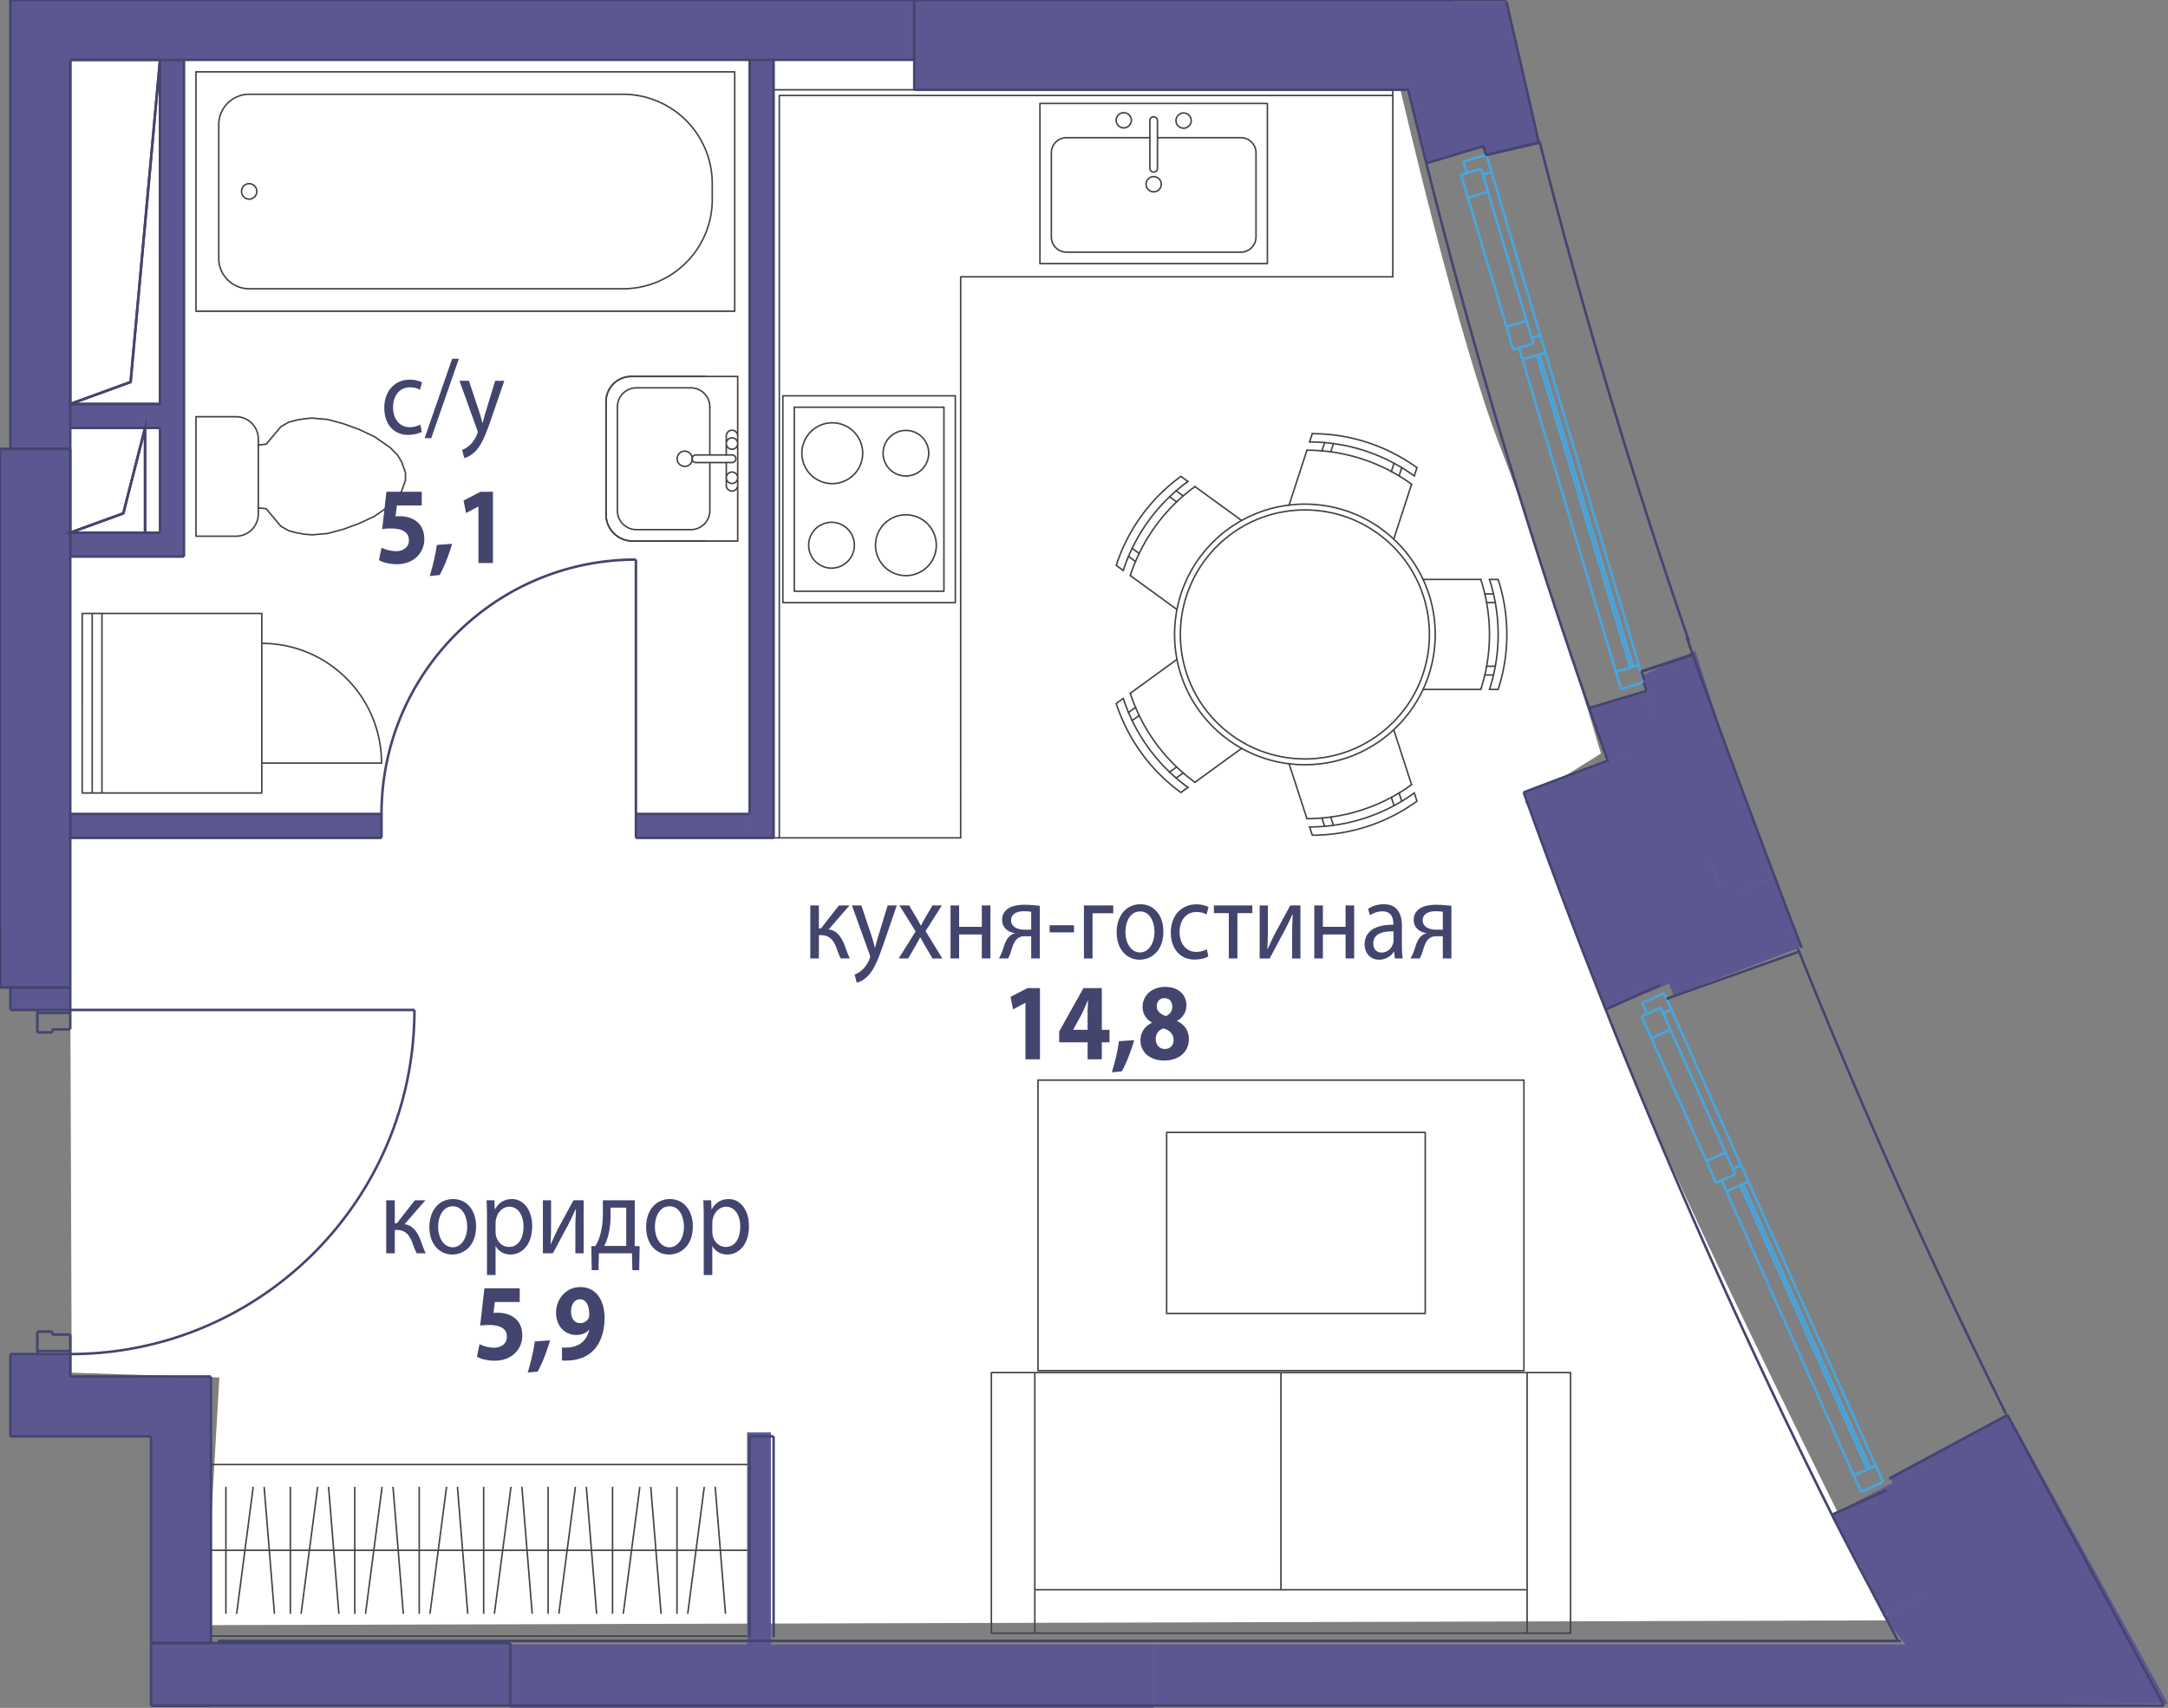
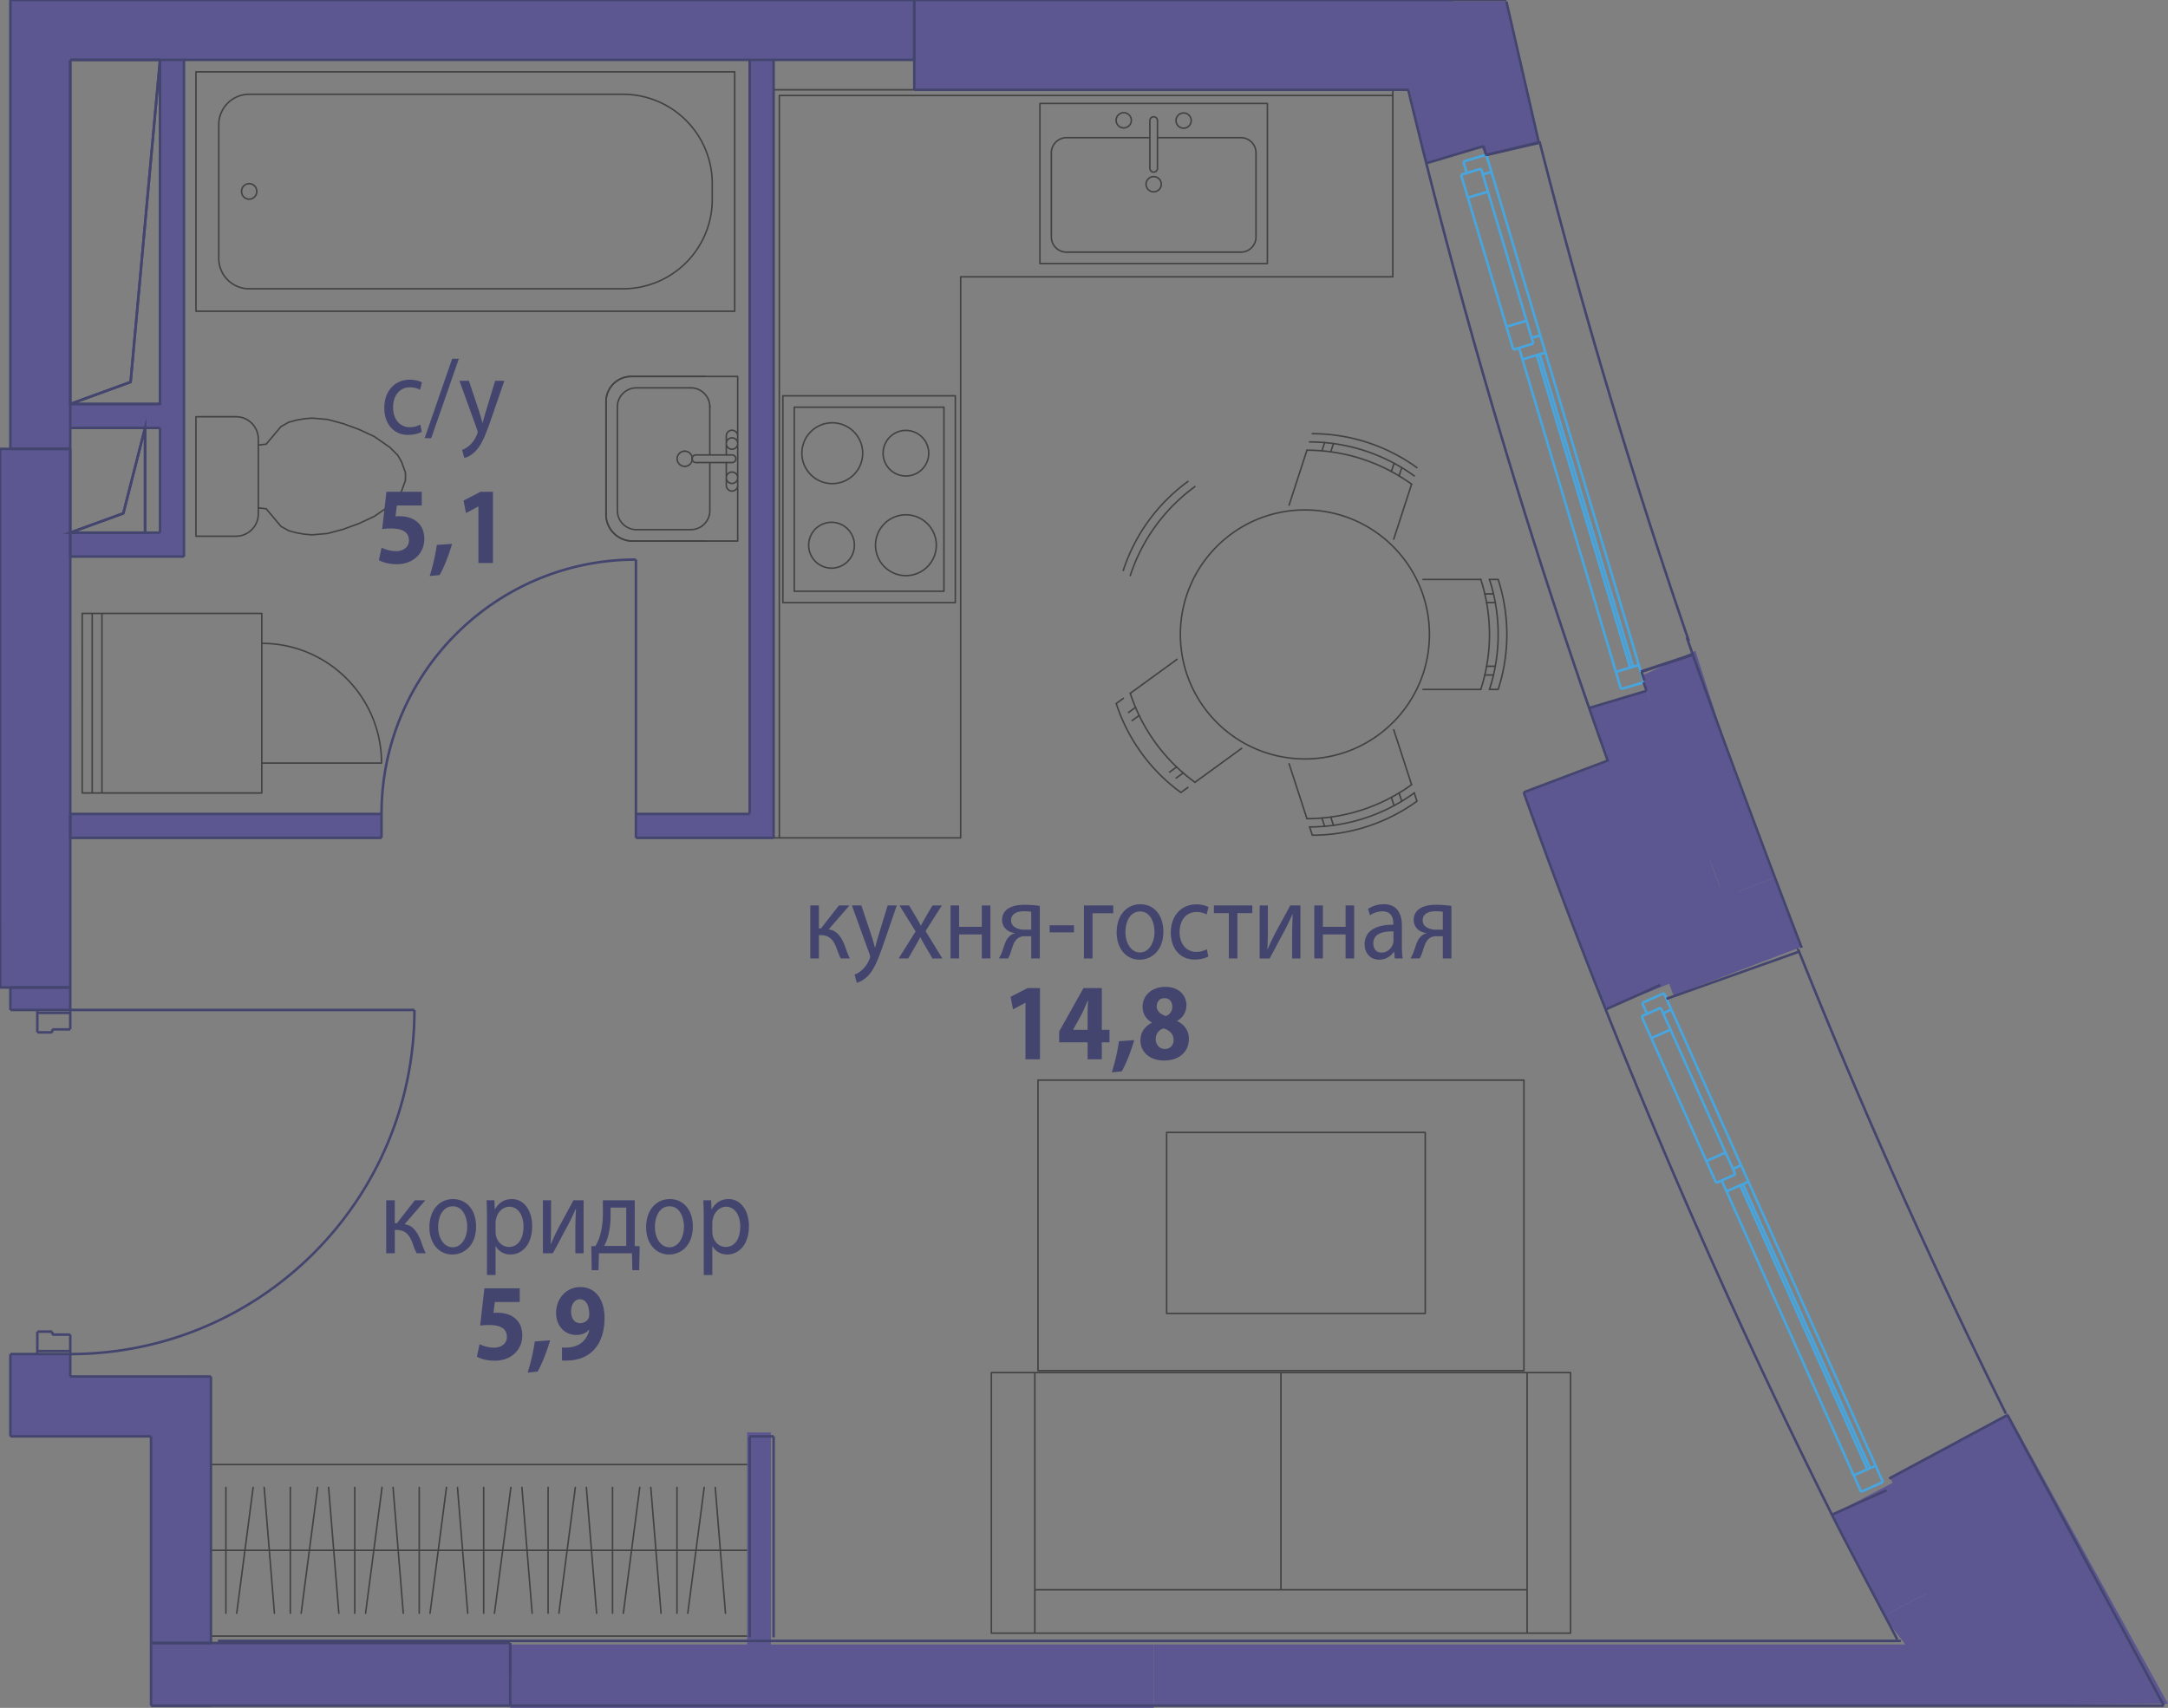
<svg xmlns="http://www.w3.org/2000/svg" version="1.1" viewBox="0.124 0.123 215.544 169.837">
  <rect x="0.124" y="0.123" width="215.544" height="169.837" fill="#808080" stroke="none" />
-   <path fill="#FFF" d="m7.25 136.628 14.684.474-1.421 24.629 167.669-.474s-26.524-52.574-29.366-63.468-7.104-17.998-7.104-17.998l7.578-4.737s-5.684-19.419-9.947-30.313-9.946-35.523-9.946-35.523l-2.368-2.842L6.777 4.482l.474 132.146z" />
  <path fill="none" stroke="#424242" stroke-width=".15" stroke-linecap="round" stroke-linejoin="round" stroke-miterlimit="10" d="M94.89 167.954H71.086M73.168 7.267H19.606m0 0v23.805m0 0h53.562m0 0V7.267M62.057 28.84a8.88 8.88 0 0 0 8.88-8.88m-49.064 5.857a3.023 3.023 0 0 0 3.024 3.023m37.16 0h-37.16m-.757-9.67a.756.756 0 0 0 1.512 0m0 0a.756.756 0 1 0-1.511 0m46.795-.792a8.88 8.88 0 0 0-8.88-8.88m-37.159 0a3.023 3.023 0 0 0-3.024 3.024m49.063 7.438v-1.582m-8.879-8.88h-37.16m-3.024 3.024v13.295m-2.267 27.629h3.98m.001 0a2.22 2.22 0 0 0 2.219-2.22m0 0v-.6m0 0 .783.09m0 0 1.462 1.743m0 0 .774.438m0 0 .774.208m.001 0 .776.137m0 0 .771.067m0 .001 1.542-.136m.001 0 1.553-.416m0 0 1.548-.564m0 0 1.548-.722m.001 0 1.548-1.073m0 0 .774-.774m0 0 .387-.67m0-.001.387-1.063m0-.001v-.773m0 0-.387-1.063m0 0-.387-.67m0-.001-.774-.774m0 .001-1.549-1.075m.001 0-1.549-.722m0 0-1.548-.563m0 0-1.554-.416m.001 0-1.543-.135m0 0-.77.067m-.001 0-.777.137m.001 0-.775.208m0-.001-.774.44m0 0-1.462 1.742m0 0-.783.09m0 0v-.6m0-.001a2.22 2.22 0 0 0-2.22-2.219m.001 0h-3.981m0 0v11.884m6.2-2.82v-6.244m47.66 9.544H63.018M73.466 37.56v16.366M62.883 37.56h10.583m-10.583 0a2.51 2.51 0 0 0-2.51 2.51m0 11.21V40.07m0 11.21a2.645 2.645 0 0 0 2.645 2.646m9.314-8.561v-1.89m1.134 0v4.913m-1.134 0a.567.567 0 0 0 1.134 0m0-4.913a.567.567 0 1 0-1.134 0m0 4.913v-2.267m.567.944a.567.567 0 1 0 0 1.134m0 .001a.567.567 0 0 0 0-1.135m0-3.401a.567.567 0 1 0 0 1.134m0 0a.567.567 0 0 0 0-1.134m.567-2.862v9.881m-2.771-10.1a1.89 1.89 0 0 0-1.89-1.89" />
  <path fill="none" stroke="#424242" stroke-width=".15" stroke-linecap="round" stroke-linejoin="round" stroke-miterlimit="10" d="M62.883 37.56a2.51 2.51 0 0 0-2.51 2.51m0 11.21a2.645 2.645 0 0 0 2.645 2.646m7.677-7.806v4.783m-1.388-5.538a.378.378 0 0 0 0 .756m3.581-.756h-3.581m3.581.755h-3.581m3.581 0a.378.378 0 1 0 0-.755m-4.082 7.427a1.89 1.89 0 0 0 1.89-1.89m-9.19.001a1.89 1.89 0 0 0 1.89 1.89m0-14.1a1.89 1.89 0 0 0-1.89 1.89m9.189 0v4.782m-7.299-6.672h5.41m-7.3 12.21v-10.32m7.3 12.209h-5.41m4.804-7.805a.756.756 0 1 0 0 1.512" />
  <path fill="none" stroke="#424242" stroke-width=".15" stroke-linecap="round" stroke-linejoin="round" stroke-miterlimit="10" d="M68.2 46.499a.756.756 0 0 0 0-1.512m2.023 8.939h-7.205m-2.645-2.646V40.07m2.51-2.51h7.34M26.152 76.005h11.903m0 0c0-6.574-5.329-11.903-11.903-11.903M8.298 61.127h.992m0 0h.969m0 0h15.893m0 17.853H10.26m-.001 0H9.29m0 0h-.992m17.854-17.853V78.98M10.259 61.127V78.98M9.29 61.127V78.98m-.992-17.853V78.98M126.13 10.412h-22.615m0 0v15.92m0 0h22.616m-.001 0v-15.92m-7.575 1.701a.756.756 0 0 0-1.512 0m0 0a.756.756 0 1 0 1.512 0m-7.463 0a.756.756 0 0 0 1.511 0m0 0a.756.756 0 1 0-1.511 0m3.353 1.7h-8.284m8.284 3.047a.378.378 0 0 0 .756 0m0-4.747v4.747m-.756-4.747v4.747m.756-4.747a.378.378 0 1 0-.756 0m-8.285 1.7c-.834 0-1.51.677-1.51 1.512m0 8.361c0 .835.676 1.512 1.51 1.512m17.325 0c.835 0 1.512-.677 1.512-1.512m0-8.361c0-.835-.677-1.512-1.512-1.512m0 0h-8.284m9.796 9.873v-8.361m-18.837 9.873h17.325m-18.835-9.873v8.361m9.417-5.244a.756.756 0 0 0 1.512 0m0 0a.756.756 0 1 0-1.512 0m.761 151.297H98.46M91.022 9.052H77.036m0 74.392h18.598m0 0V27.65m0 0h42.967m-.001 0V9.052M77.603 83.444V9.62m0-.001h60.998M90.19 47.459a2.267 2.267 0 0 0 0-4.535m0 0a2.267 2.267 0 0 0 0 4.535m-7.32.756a3.023 3.023 0 0 0 0-6.047m0 0a3.023 3.023 0 1 0 0 6.047m0 8.405a2.28 2.28 0 0 0 0-4.557m0 0a2.28 2.28 0 1 0 0 4.558m7.32-5.303a3.023 3.023 0 1 0 0 6.047m0 0a3.023 3.023 0 0 0 0-6.047M79.091 40.616H93.97m0 0v18.3m0 .001H79.09m.001 0v-18.3m-1.134-1.134h17.146m0 0V60.05m0 0H77.957m0 0V39.483m-2.799 123.339H15.981m17.831-2.275-1.017-12.512m2.602 12.512v-12.512m2.708 0-1.634 12.512m3.748 0-1.017-12.512m2.602 12.512v-12.512m2.708 0-1.634 12.512m3.747 0-1.017-12.512m2.602 12.512v-12.512m2.708 0-1.634 12.512m3.747 0-1.017-12.512m2.603 12.512v-12.512m2.707 0-1.633 12.512m3.747 0-1.017-12.512m2.602 12.512v-12.512m2.707 0-1.633 12.512m3.747 0-1.017-12.512m2.603 12.512v-12.512m2.707 0-1.633 12.512m3.746 0-1.016-12.512m3.924 6.256H15.981m2.905-6.256-1.634 12.512m3.748 0-1.018-12.512m2.602 12.512v-12.512m2.708 0-1.634 12.512m3.748 0-1.017-12.512m2.601 12.512v-12.512m2.709 0-1.634 12.512M15.981 145.76h59.177v17.062H15.981zm131.364-77.076a17.755 17.755 0 0 0 0-10.94" />
  <path fill="none" stroke="#424242" stroke-width=".15" stroke-linecap="round" stroke-linejoin="round" stroke-miterlimit="10" d="M148.208 68.684a17.755 17.755 0 0 0 0-10.94" />
  <path fill="none" stroke="#424242" stroke-width=".15" stroke-linecap="round" stroke-linejoin="round" stroke-miterlimit="10" d="M149.072 68.684a17.755 17.755 0 0 0 0-10.94m-.285 2.302h-.863m-.179-.863h.864m.178 7.197h-.863m-.179.864h.864m-1.264-9.501h-5.742m5.742 10.941h-5.742m7.469 0h-.864m.864-10.941h-.864M130.06 81.534a17.755 17.755 0 0 0 10.405-3.38" />
  <path fill="none" stroke="#424242" stroke-width=".15" stroke-linecap="round" stroke-linejoin="round" stroke-miterlimit="10" d="M130.326 82.356a17.755 17.755 0 0 0 10.406-3.381" />
  <path fill="none" stroke="#424242" stroke-width=".15" stroke-linecap="round" stroke-linejoin="round" stroke-miterlimit="10" d="M130.593 83.177a17.755 17.755 0 0 0 10.405-3.38m-2.278.44-.267-.821m.767-.437.266.821m-6.79 2.395-.267-.822m-.877.097.267.821m8.646-4.138-1.775-5.46m-8.63 8.841-1.775-5.46m2.308 7.103-.267-.821m10.672-2.56-.266-.821m-28.236-9.909a17.755 17.755 0 0 0 6.431 8.851" />
-   <path fill="none" stroke="#424242" stroke-width=".15" stroke-linecap="round" stroke-linejoin="round" stroke-miterlimit="10" d="M111.798 69.574a17.755 17.755 0 0 0 6.43 8.85" />
  <path fill="none" stroke="#424242" stroke-width=".15" stroke-linecap="round" stroke-linejoin="round" stroke-miterlimit="10" d="M111.099 70.081a17.755 17.755 0 0 0 6.43 8.852m-1.123-2.031.699-.508m.652.594-.698.507m-4.376-5.718.699-.507m-.363-.804-.699.508m6.607 6.943 4.645-3.375m-11.076-5.476 4.645-3.375m-6.042 4.39.699-.507m5.732 9.359.698-.508m.699-29.915a17.755 17.755 0 0 0-6.43 8.85" />
  <path fill="none" stroke="#424242" stroke-width=".15" stroke-linecap="round" stroke-linejoin="round" stroke-miterlimit="10" d="M118.228 48.002a17.755 17.755 0 0 0-6.43 8.851" />
-   <path fill="none" stroke="#424242" stroke-width=".15" stroke-linecap="round" stroke-linejoin="round" stroke-miterlimit="10" d="M117.53 47.494a17.755 17.755 0 0 0-6.431 8.852m1.584-1.696.699.507m-.363.804-.699-.508m4.086-5.928.699.508m.652-.593-.698-.509m-4.563 8.429 4.645 3.376m1.786-12.226 4.645 3.374m-6.042-4.39.698.508m-7.129 8.344.699.507m18.795-13.603-.267.821m10.672 2.559-.266.822m-10.874 2.805c7.156 0 12.957 5.801 12.957 12.956s-5.801 12.957-12.957 12.957c-7.155 0-12.956-5.801-12.956-12.957s5.8-12.956 12.956-12.956h0z" />
  <path fill="none" stroke="#424242" stroke-width=".15" stroke-linecap="round" stroke-linejoin="round" stroke-miterlimit="10" d="M129.858 50.833c6.838 0 12.38 5.543 12.38 12.38s-5.542 12.38-12.38 12.38c-6.837 0-12.38-5.542-12.38-12.38s5.543-12.38 12.38-12.38h0zm10.607-2.56-1.775 5.461m-8.63-8.841-1.775 5.46m10.935-2.905.266-.821m-.766-.437-.267.821m-6.901-2.054.267-.822m.877.097-.267.822m8.569 1.576a17.755 17.755 0 0 0-10.405-3.38" />
  <path fill="none" stroke="#424242" stroke-width=".15" stroke-linecap="round" stroke-linejoin="round" stroke-miterlimit="10" d="M140.732 47.452a17.755 17.755 0 0 0-10.406-3.38" />
  <path fill="none" stroke="#424242" stroke-width=".15" stroke-linecap="round" stroke-linejoin="round" stroke-miterlimit="10" d="M140.465 48.273a17.755 17.755 0 0 0-10.406-3.38m-13.948 67.844h25.712v17.999h-25.712zm40.159 23.881H98.687m0 0v25.912m0 0h57.583m0 0v-25.912m-4.319 0v25.912m-48.945-25.912v25.912m48.945-4.319h-48.945m24.472-21.593v21.593" />
  <path fill="none" stroke="#424242" stroke-width=".15" stroke-linecap="round" stroke-linejoin="round" stroke-miterlimit="10" d="M103.323 107.532h48.311v28.892h-48.311z" />
  <path fill="none" stroke="#47A6DF" stroke-width=".25" stroke-miterlimit="10" d="m164.305 103.361 1.901-.851m3.571 13.073-5.472-12.222m7.373 11.371-1.901.85m-3.571-13.072 5.472 12.222m-8.346-13.544 1.901-.85m-.928 3.023-.973-2.173m2.874 1.322-1.901.851m.928-3.024.973 2.173m3.571 13.073 1.9-.851m-.927 3.023-.973-2.172m2.873 1.321-1.9.851m.928-3.023.973 2.172m.571-.908-6.93-15.48m20.306 45.355-12.646-28.245m-2.172.973 12.645 28.245M146.063 19.78l1.996-.596m1.838 13.426-3.834-12.83m5.83 12.234-1.996.597m-1.838-13.427 3.834 12.83M145.381 17.5l1.996-.596m-1.314 2.876-.682-2.28m2.678 1.684-1.996.597m1.314-2.877.682 2.28m1.838 13.426 1.996-.596m-1.313 2.878-.683-2.281m2.678 1.684-1.996.597m1.314-2.878.682 2.281m.685-.825-4.857-16.252m14.656 49.039L153.77 35.18m-2.28.682 9.288 31.076m12.359 51.052.272-.12m12.374 28.366-12.646-28.245m12.918 28.123-.272.122m-12.374-28.366 12.646 28.244m-22.666-46.255 2.173-.973m-1.687 2.059-.486-1.086m2.902.657-.815.365m.086-1.995.73 1.63m18.133 46.328 2.173-.973m-1.443 2.603-.73-1.63m2.902.656-2.172.974m1.443-2.603.73 1.63m-14.921-31.14.815-.365m-1.442 2.603-.487-1.087m2.659.114-2.173.973m1.443-2.603.73 1.63m-21.036-82.19.285-.086m9.003 31.162-9.288-31.076m9.573 30.991-.285.085M153.2 35.35l9.289 31.077m-1.711.511 2.28-.681m-1.768 2.392-.512-1.71m2.792 1.028-2.28.682m1.769-2.392.511 1.71M145.61 16.19l2.282-.683m-1.94 1.823-.341-1.14m2.792 1.028-.856.256m.345-1.967.51 1.711m4.002 16.507.856-.256m-1.77 2.393-.34-1.14m2.621.458-2.28.682m1.769-2.392.511 1.71" />
  <path fill-rule="evenodd" clip-rule="evenodd" fill="#5D5791" d="m198.905 169.739-4.743-6.085h-79.334v6.085h84.077zm-183.763 0H50.85v-6.227H15.142v6.227zM91.022 9.052h53.563V.123L91.022.125v8.927zM.126 98.323h6.982V44.76H.124v53.562zm162.914-6.126 8.344-3.172-5.816-15.298-8.345 3.172 3.62 9.523 2.196 5.775z" />
  <path fill-rule="evenodd" clip-rule="evenodd" fill="#5D5791" d="M194.14 169.693h6.772l-8.218-11.646-5.303 2.765zM160 75.866l5.603-2.003-1.777-5.04-5.708 1.705.935 2.671.946 2.667zm-18.072-59.508 5.708-1.706L144.523.924l-5.785 1.394 3.148 13.871.042.169zm13.302 72.438 10.782-3.277-1.814-4.889-6.985-3.719-5.604 2.003 2.74 7.508.882 2.374zM21.094 163.512v-20.554h-5.952v20.554h5.952zM2.658 142.958h18.436v-5.952H1.157v5.952h1.5zm-1.501-5.952h5.95v-2.231h-5.95v2.231zm0-36.452h5.95v-2.231h-5.95v2.231zM50.85 169.96h63.978v-6.306H50.85v3.11zM16.035 6.076v-.633.633zm-14.878 0h89.865V.125H1.157v5.951zM7.108 44.76V6.076H1.157V44.76h5.95zm69.928 38.684V6.076h-2.38v77.368h2.38zm-2.38 0v-2.38H63.348v2.38h11.308zm-67.548 0h30.947v-2.38H7.108v2.38zm11.307-27.971v-2.38H7.108v2.38h11.307zm-2.38-2.381h2.38V6.076h-2.38v47.016zm-1.488-10.415h1.488v-2.38H7.108v2.38h7.439zm0 0v-.47.47z" />
  <path fill-rule="evenodd" clip-rule="evenodd" fill="#5D5791" d="m187.39 160.811 5.277-2.751-.843-6.738-2.237-4.427-7.331 3.855 2.545 5.041 2.59 5.02zm-27.63-60.305 15.383-6.224-2.224-5.674-12.117-1.905-5.571 2.093 2.236 5.866 2.293 5.844z" />
  <path fill-rule="evenodd" clip-rule="evenodd" fill="#5D5791" d="m171.507 89.323 5.007-1.904L172.5 76.76l-3.821-11.914-5.328 2.477 3.85 11.994 3.214 7.105 1.092 2.9z" />
  <path fill-rule="evenodd" clip-rule="evenodd" fill="#5D5791" d="m166.507 99.118 12.671-4.817-2.664-6.882-12.62 4.798 1.903 5.007zm-18.602-83.587 5.221-1.196L149.891.277h-7.815l4.166 12.862 1.663 2.392zm45.325 154.192 22.438-.176-15.911-28.876-11.767 6.308 2.767 5.431zM74.401 142.564h2.368v21.55h-2.368z" />
  <path fill="none" stroke="#43456F" stroke-width=".25" stroke-miterlimit="10" d="M74.656 142.958v19.985m2.38 0v-19.985m0 0h-2.38m114.453 20.341H21.795m27.353 6.44h166.106M50.85 163.512H15.142m0 0v6.227m0 0H50.85m0-.001v-6.226M91.022.125v8.927m0 0h49.156M7.108 98.323V44.76m-.001 0H.125m0 0v53.563m.001 0h6.982M140.135 9.052l.26 1.081m7.51 5.398.023.098m5.216-1.363-5.239 1.265" />
  <path fill-rule="evenodd" clip-rule="evenodd" fill="none" stroke="#43456F" stroke-width=".25" stroke-miterlimit="10" d="M7.108 40.297h8.927V6.077L13.11 38.111l-6.002 2.185z" />
  <path fill="none" stroke="#43456F" stroke-width=".25" stroke-miterlimit="10" d="M7.108 6.076h8.927M7.108 40.297V6.077m6.002 32.035 2.925-32.036M7.108 40.297l6.002-2.185m2.925 2.185H7.108m8.927-34.221v34.22" />
  <path fill-rule="evenodd" clip-rule="evenodd" fill="none" stroke="#43456F" stroke-width=".25" stroke-miterlimit="10" d="M14.547 53.092V42.677l-2.163 8.495-5.276 1.92h7.44z" />
  <path fill="none" stroke="#43456F" stroke-width=".25" stroke-miterlimit="10" d="M7.108 42.677h7.44m-7.44 10.415V42.677m5.276 8.495 2.163-8.495M7.108 53.092l5.276-1.92m2.163 1.92h-7.44m7.44-10.415v10.415M19.308.125H3.538m25.59 0h-7.44M7.108 40.297V6.077m0-.001h8.927M7.108 53.092V42.677m0 0h7.44M29.128.125h2.38m-30.351 0h2.38m15.771 0h2.38m118.707 10.008a656.947 656.947 0 0 0 1.533 6.225m0 0 5.708-1.706m10.482 55.876A643.22 643.22 0 0 0 160 75.866m3.826-7.043-5.708 1.705m-10.482-55.876.218.866m15.679 52.461.293.844m-21.898-52.465a642.75 642.75 0 0 0 16.19 54.17m1.953 5.193-8.462 3.193m0 0a651.764 651.764 0 0 0 3.622 9.882m23.664 5.724a636.8 636.8 0 0 0 20.662 46.19M21.094 169.739h-5.952m5.952-6.227v-26.506m-5.952 5.952v20.554m0 0h5.952m0-26.506H7.108m-5.951-2.231v8.183m2.379 0h11.606m-8.034-5.952v-2.231m0 0H1.157m5.951-34.221v-2.231m0 0H1.157m0 0v2.231m0 0h5.95m43.743 62.958v3.251M3.536 142.958h-2.38M.126 98.323V92.37M149.891.125H29.128m-7.439 0h-2.38m-15.772 0h-2.38m5.951 5.951h83.914m0 0V.125m-89.865 0V44.76m0 0h5.95m.001 0V6.076m67.548 0v74.988m2.38 2.38V6.076M7.108 83.444h30.947m0 0v-2.38m0 0H7.108m0 0v2.38m56.24 0h13.688m-2.38-2.38H63.348m0 0v2.38M7.108 55.473h11.307m-2.38-2.381h-1.488m-7.439 0v2.38m8.927-12.795v10.415m2.38 2.381V6.076M7.108 42.677h8.927m171.657 105.639-5.436 2.434m0 0c1.682 3.368 4.757 9.068 6.498 12.407M155.23 88.796a651.687 651.687 0 0 0 4.53 11.71m0 0 5.437-2.435m-5.437 2.435a651.682 651.682 0 0 0 22.496 50.244m-19.004-83.847 5.015-1.661m-15.083-51.051a628.468 628.468 0 0 0 14.845 49.671m-.203-.355c2.56 7.432 8.591 23.534 11.428 30.864m-10.835-29.129-5.096 1.689m0-.001.146.423.145.422m2.198 31.671 13.264-4.72m-31.171-79.195 5.221-1.196m0 0L149.891.277m65.363 169.446-12.73-23.62m0-.001-2.53-4.72m0-.001-.287-.534m0 0-4.72 2.53m-7.042 3.788 7.047-3.778m-.006-.009.006.01M7.108 134.775c18.9 0 34.22-15.321 34.22-34.22m-34.22-.001h34.22m-37.493.298v1.934m0 0h1.487m0 0v-.297m0 0h1.786m0 0v-1.637m0 0H3.835m0 33.625h3.273m0 0v-1.636m0-.001H5.322m0 0v-.297m0 0H3.835m0 0v1.934m3.273-33.625v-.298m0 0H3.835m0 0v.298m0 0h3.273m0 33.923v-.298m0 0H3.835m0 0v.298m0 0h3.273m56.24-79.005c-13.969 0-25.293 11.324-25.293 25.294m25.293 0V55.77" />
  <path d="M51.796 129.597h-2.473l-.137 1.09c.137-.022.255-.022.412-.022.608 0 1.226.152 1.678.512.48.36.775.947.775 1.776 0 1.318-1.02 2.483-2.738 2.483-.775 0-1.423-.195-1.776-.402l.265-1.243a3.36 3.36 0 0 0 1.442.349c.619 0 1.276-.327 1.276-1.079 0-.73-.52-1.176-1.796-1.176-.353 0-.598.022-.863.065l.422-3.715h3.513v1.362zm.79 7.016c.304-.97.57-2.102.707-3.094l1.52-.109c-.323 1.111-.765 2.255-1.236 3.105l-.99.098zm3.413-2.494c.186.021.353.021.648 0 .451-.033.912-.175 1.256-.436.412-.316.686-.774.804-1.308l-.03-.01c-.284.326-.696.511-1.275.511-1.079 0-1.992-.838-1.992-2.211 0-1.384 1.001-2.55 2.404-2.55 1.638 0 2.414 1.395 2.414 3.05 0 1.472-.422 2.55-1.119 3.258-.608.61-1.442.948-2.433.992-.255.021-.51.01-.677 0v-1.296zm.903-3.552c0 .61.294 1.133.903 1.133a.92.92 0 0 0 .824-.469c.049-.098.078-.207.078-.414 0-.752-.255-1.492-.932-1.492-.51 0-.883.5-.873 1.242zm-17.528-11.085v2.288h.206l1.786-2.288h1.05l-2.071 2.386c.766.087 1.227.654 1.6 1.602.127.348.294.86.51 1.285h-.903c-.127-.229-.294-.642-.441-1.078-.324-.85-.766-1.243-1.57-1.243h-.167v2.321h-.854v-5.273h.854zm8.081 2.593c0 1.95-1.216 2.8-2.364 2.8-1.286 0-2.276-1.046-2.276-2.712 0-1.766 1.04-2.8 2.354-2.8 1.364 0 2.286 1.1 2.286 2.712zm-3.767.055c0 1.155.598 2.026 1.442 2.026.824 0 1.442-.86 1.442-2.048 0-.894-.402-2.027-1.422-2.027s-1.462 1.046-1.462 2.049zm4.852-.926c0-.676-.02-1.22-.04-1.722h.776l.04.905h.019c.353-.643.912-1.025 1.688-1.025 1.148 0 2.011 1.079 2.011 2.68 0 1.896-1.04 2.833-2.159 2.833-.628 0-1.177-.305-1.462-.828h-.02v2.866h-.853v-5.71zm.854 1.405c0 .141.02.272.039.392.157.665.677 1.122 1.295 1.122.912 0 1.443-.828 1.443-2.037 0-1.057-.5-1.961-1.413-1.961-.59 0-1.139.469-1.305 1.187-.03.12-.06.262-.06.393v.904zm5.519-3.127v2.223c0 .839-.01 1.362-.048 2.113l.029.011c.285-.643.452-1.013.765-1.623l1.482-2.724h1.01v5.273h-.824v-2.233c0-.861.02-1.308.06-2.157h-.03c-.304.675-.51 1.1-.785 1.634-.452.817-.972 1.83-1.482 2.756h-.99v-5.273h.813zm8.317 0v4.554l.49.011-.049 2.386h-.677l-.04-1.678h-3.286l-.039 1.678h-.677l-.04-2.386.403-.011c.206-.337.363-.697.471-1.079a7.669 7.669 0 0 0 .275-2.102v-1.373h3.169zm-2.404 1.602c0 .697-.088 1.372-.245 1.96-.098.36-.236.687-.383.981h2.188v-3.813h-1.56v.872zm8.179.991c0 1.95-1.217 2.8-2.365 2.8-1.285 0-2.276-1.046-2.276-2.712 0-1.766 1.04-2.8 2.355-2.8 1.363 0 2.286 1.1 2.286 2.712zm-3.768.055c0 1.155.599 2.026 1.443 2.026.824 0 1.441-.86 1.441-2.048 0-.894-.401-2.027-1.422-2.027s-1.462 1.046-1.462 2.049zm4.853-.926c0-.676-.02-1.22-.04-1.722h.776l.039.905h.02c.353-.643.912-1.025 1.687-1.025 1.148 0 2.011 1.079 2.011 2.68 0 1.896-1.04 2.833-2.158 2.833-.628 0-1.178-.305-1.462-.828h-.02v2.866h-.853v-5.71zm.853 1.405c0 .141.02.272.04.392.156.665.677 1.122 1.295 1.122.912 0 1.442-.828 1.442-2.037 0-1.057-.5-1.961-1.413-1.961-.589 0-1.138.469-1.305 1.187-.03.12-.059.262-.059.393v.904zM42.055 50.39h-2.473l-.137 1.09c.137-.022.255-.022.412-.022.608 0 1.226.152 1.677.512.481.36.775.947.775 1.776 0 1.318-1.02 2.483-2.737 2.483-.775 0-1.423-.195-1.776-.402l.265-1.243a3.36 3.36 0 0 0 1.442.349c.618 0 1.276-.327 1.276-1.079 0-.73-.52-1.176-1.796-1.176-.353 0-.598.022-.863.065l.422-3.715h3.513v1.362zm.79 7.016c.304-.97.57-2.102.707-3.094l1.52-.109c-.324 1.111-.765 2.255-1.236 3.105l-.991.098zm4.845-6.907h-.02l-1.216.643-.245-1.242 1.687-.872h1.237v7.082H47.69v-5.611zm-5.63-7.435c-.226.13-.727.305-1.364.305-1.433 0-2.365-1.079-2.365-2.69 0-1.624 1-2.8 2.551-2.8.51 0 .962.14 1.197.271l-.196.742c-.206-.131-.53-.251-1-.251-1.09 0-1.679.893-1.679 1.994 0 1.22.707 1.971 1.649 1.971.49 0 .814-.141 1.06-.26l.146.718zm.28.632 2.738-7.899h.667l-2.747 7.899h-.657zm4.403-5.709 1.04 3.116c.108.349.226.763.305 1.079h.02c.088-.316.186-.72.303-1.1l.942-3.095h.912l-1.294 3.759c-.619 1.808-1.04 2.734-1.629 3.3-.422.415-.844.578-1.06.622l-.216-.806c.216-.076.5-.23.756-.469.235-.207.53-.577.726-1.067a.746.746 0 0 0 .069-.23.92.92 0 0 0-.06-.25l-1.755-4.859h.941zm55.333 61.865h-.02l-1.216.644-.245-1.243 1.687-.871h1.236v7.081h-1.442v-5.61zm6.178 5.611v-1.688h-2.826v-1.079l2.414-4.314h1.825v4.15h.764v1.243h-.764v1.688h-1.413zm0-2.93v-1.57c0-.424.02-.86.049-1.318h-.04c-.206.458-.373.872-.588 1.319l-.854 1.547v.022h1.433zm2.409 4.227c.305-.97.57-2.103.707-3.095l1.52-.108c-.324 1.11-.765 2.255-1.236 3.105l-.991.098zm2.844-3.149c0-.85.441-1.438 1.138-1.776v-.032c-.618-.349-.923-.927-.923-1.547 0-1.199.972-1.994 2.248-1.994 1.49 0 2.109.959 2.109 1.82 0 .61-.294 1.208-.922 1.557v.033c.618.262 1.167.85 1.167 1.765 0 1.286-.97 2.146-2.452 2.146-1.62 0-2.365-1.013-2.365-1.972zm3.297-.054c0-.621-.413-.992-1.001-1.166-.49.152-.775.545-.775 1.057-.01.512.343.991.902.991.53 0 .874-.381.874-.882zm-1.678-3.356c0 .48.392.785.902.96a.954.954 0 0 0 .648-.905c0-.436-.226-.872-.775-.872-.51 0-.775.37-.775.817zM81.538 90.163v2.288h.206l1.786-2.288h1.05l-2.07 2.386c.765.087 1.226.654 1.599 1.601.127.349.294.861.51 1.286h-.903c-.127-.23-.294-.643-.441-1.079-.324-.85-.766-1.242-1.57-1.242h-.167v2.321h-.854v-5.273h.854zm4.225 0 1.04 3.116c.108.348.226.762.304 1.078h.02c.088-.316.186-.719.304-1.1l.942-3.094h.912l-1.295 3.759c-.618 1.808-1.04 2.734-1.628 3.3-.422.415-.845.578-1.06.622l-.216-.806c.216-.077.5-.23.756-.47.235-.206.53-.576.726-1.067a.746.746 0 0 0 .068-.229.92.92 0 0 0-.059-.25l-1.756-4.859h.942zm4.746 0 .676 1.133c.177.294.324.567.48.86h.03c.157-.315.315-.588.472-.87l.667-1.123h.931l-1.619 2.55 1.668 2.723h-.98l-.697-1.188a16.03 16.03 0 0 1-.51-.915h-.02c-.157.316-.324.6-.5.915l-.687 1.188h-.951l1.687-2.691-1.61-2.582h.963zm4.971 0v2.125h2.256v-2.125h.854v5.273h-.854V93.05H95.48v2.386h-.853v-5.273h.853zm8.02 5.273h-.853v-2.211h-.637c-.364 0-.609.108-.795.293-.353.316-.48.97-.667 1.482a3.302 3.302 0 0 1-.197.436h-.921c.107-.174.206-.37.293-.6.207-.511.325-1.198.747-1.59a1.09 1.09 0 0 1 .539-.305v-.032c-.619-.077-1.256-.502-1.256-1.308 0-.545.265-.915.628-1.144.392-.25.971-.36 1.59-.36.569 0 1.118.055 1.53.11v5.229zm-.853-4.641a4.343 4.343 0 0 0-.716-.055c-.588 0-1.285.186-1.285.916 0 .675.755.915 1.266.915h.735v-1.776zm4.255 1.34v.708h-2.424v-.708h2.424zm3.903-1.972v.773h-2.061v4.5h-.854v-5.273h2.915zm4.981 2.593c0 1.95-1.217 2.8-2.365 2.8-1.285 0-2.276-1.046-2.276-2.713 0-1.765 1.04-2.8 2.355-2.8 1.363 0 2.286 1.1 2.286 2.713zm-3.768.054c0 1.155.599 2.027 1.443 2.027.824 0 1.441-.861 1.441-2.049 0-.893-.401-2.026-1.422-2.026s-1.462 1.046-1.462 2.048zm8.238 2.43c-.226.13-.727.305-1.365.305-1.432 0-2.364-1.079-2.364-2.691 0-1.624 1.001-2.8 2.551-2.8.51 0 .962.142 1.197.272l-.196.741c-.206-.13-.53-.25-1.001-.25-1.089 0-1.678.893-1.678 1.993 0 1.22.707 1.972 1.649 1.972.49 0 .814-.141 1.06-.261l.147.719zm4.373-5.077v.763h-1.482v4.51h-.853v-4.51h-1.482v-.763h3.817zm1.547 0v2.222c0 .84-.01 1.362-.05 2.114l.03.01c.284-.642.451-1.013.766-1.622l1.481-2.724h1.01v5.273h-.823v-2.233c0-.861.02-1.308.058-2.158h-.029c-.305.676-.51 1.1-.785 1.635-.451.816-.972 1.83-1.482 2.756h-.99v-5.273h.814zm5.47 0v2.125h2.257v-2.125h.854v5.273h-.854V93.05h-2.257v2.386h-.853v-5.273h.853zm7.15 5.273-.069-.665h-.029a1.72 1.72 0 0 1-1.452.785c-.962 0-1.452-.752-1.452-1.515 0-1.274 1.02-1.972 2.854-1.96v-.11c0-.435-.107-1.22-1.079-1.22-.441 0-.902.153-1.236.392l-.196-.631c.392-.284.961-.47 1.56-.47 1.452 0 1.805 1.101 1.805 2.158v1.972c0 .458.02.905.079 1.264h-.785zm-.128-2.691c-.942-.022-2.01.164-2.01 1.188 0 .62.372.915.814.915.618 0 1.01-.436 1.147-.883a1.08 1.08 0 0 0 .049-.305v-.915zm5.756 2.691h-.854v-2.211h-.638c-.363 0-.608.108-.794.293-.354.316-.48.97-.667 1.482a3.434 3.434 0 0 1-.197.436h-.922c.108-.174.205-.37.294-.6.206-.511.324-1.198.745-1.59.148-.142.325-.261.54-.305v-.032c-.618-.077-1.255-.502-1.255-1.308 0-.545.264-.915.628-1.144.392-.25.971-.36 1.59-.36.568 0 1.118.055 1.53.11v5.229zm-.854-4.641a4.347 4.347 0 0 0-.717-.055c-.588 0-1.285.186-1.285.916 0 .675.756.915 1.266.915h.736v-1.776z" fill="#43456F" />
</svg>